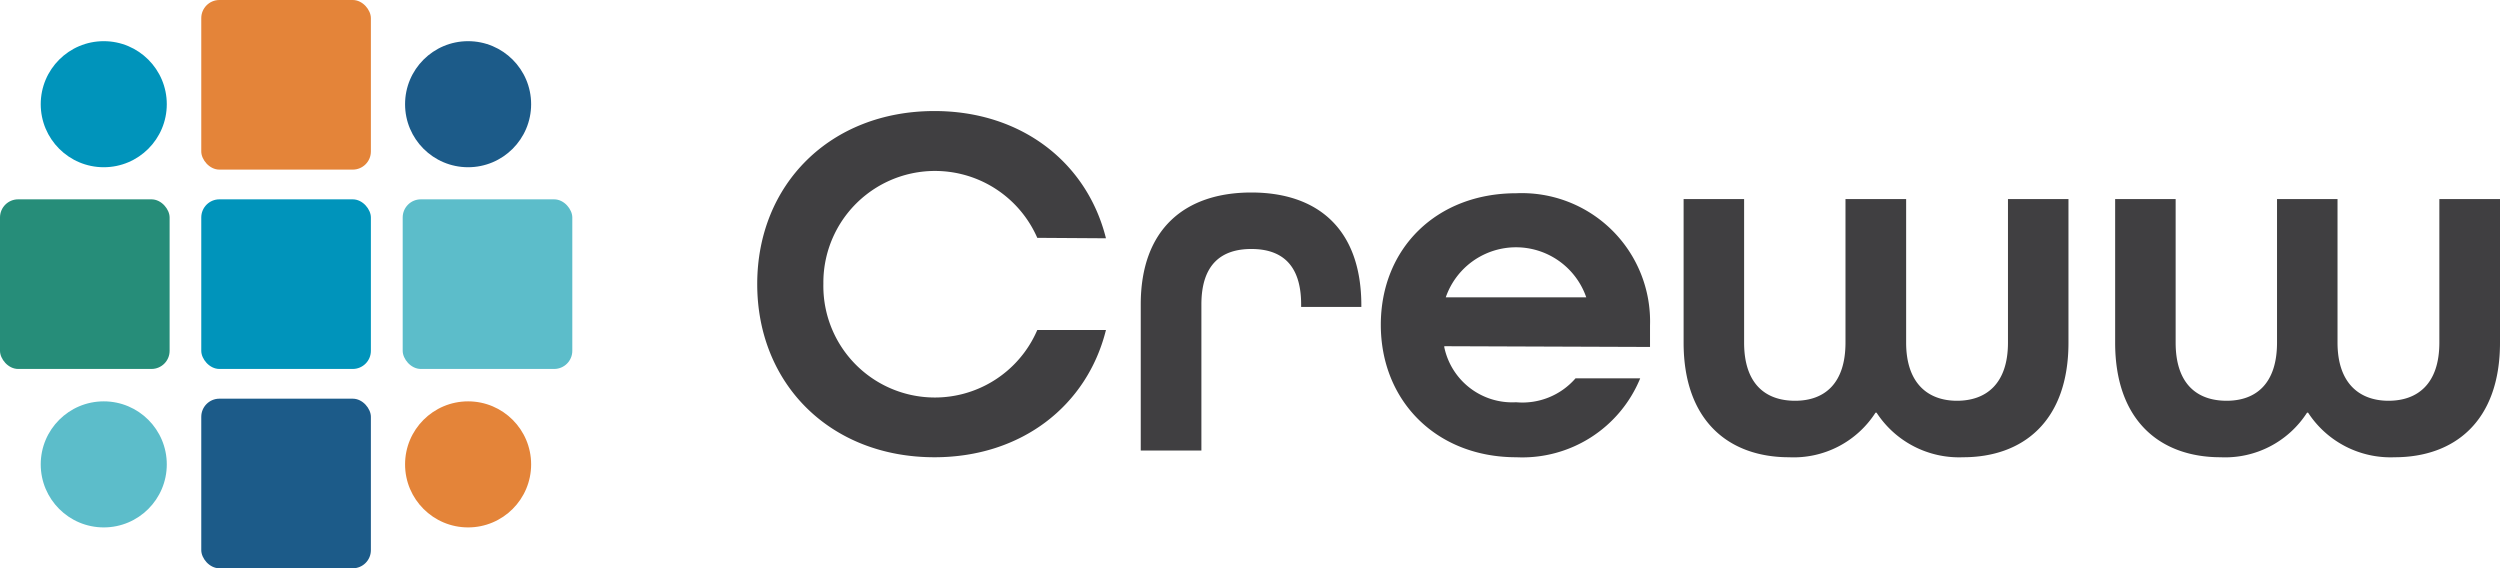
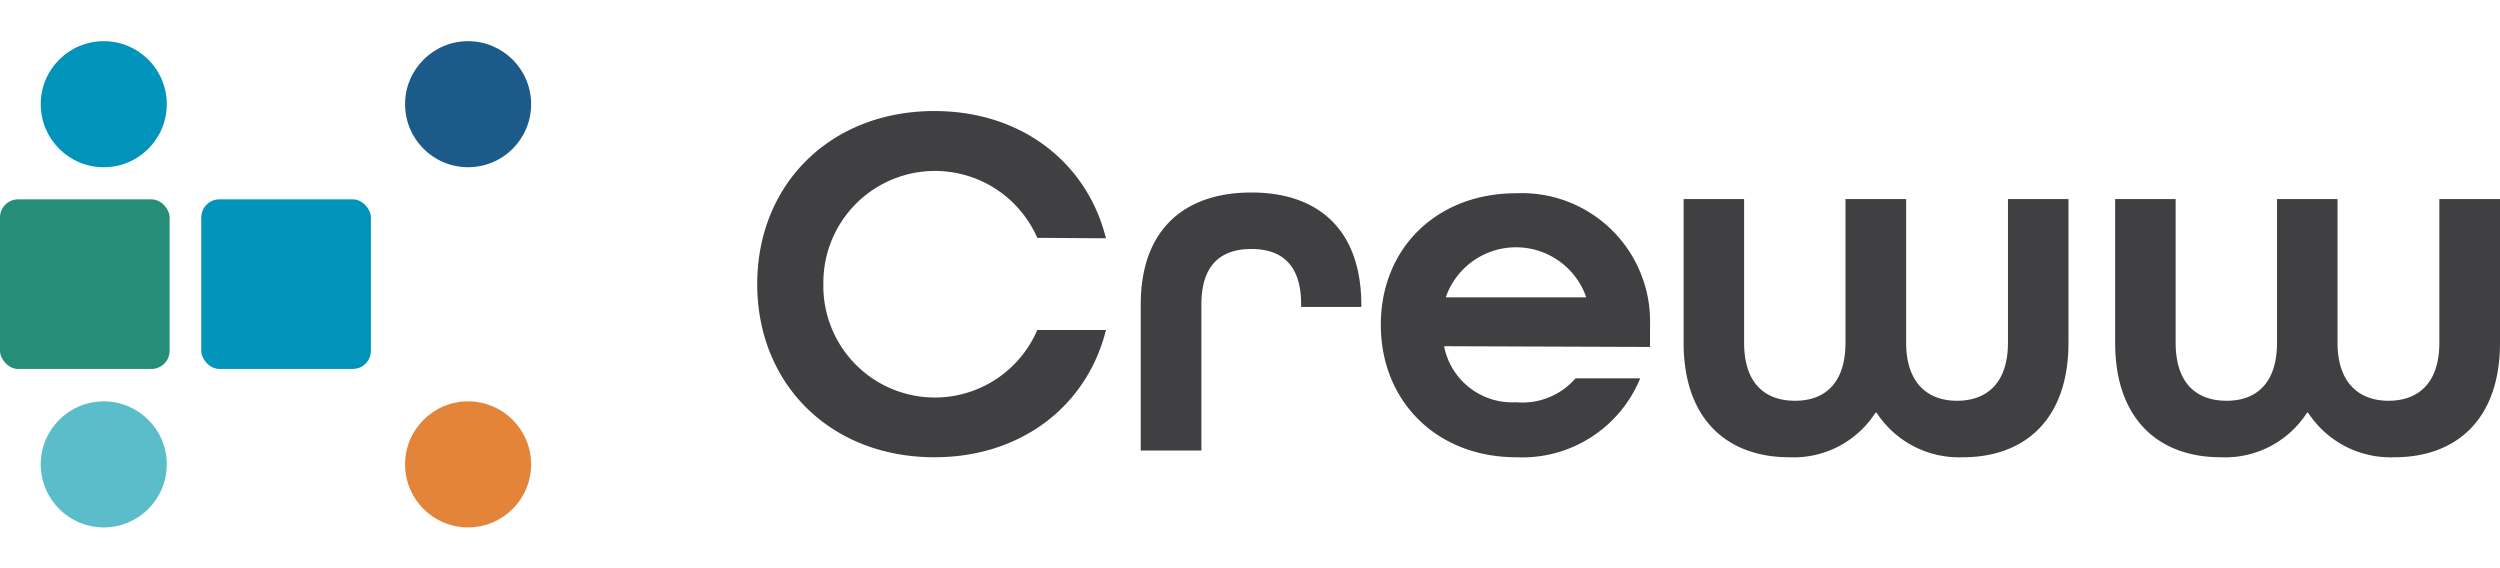
<svg xmlns="http://www.w3.org/2000/svg" viewBox="0 0 168.18 38.23" class="logo-svg" data-v-472e741c="">
  <g data-name="レイヤー 2">
    <g data-name="Layer 1">
      <rect y="13.41" width="11.41" height="11.41" rx="1.22" fill="#268d79" />
-       <rect x="13.54" width="11.41" height="11.41" rx="1.22" fill="#e48439" />
      <rect x="13.54" y="13.41" width="11.41" height="11.41" rx="1.22" fill="#0094bb" />
-       <rect x="13.54" y="26.82" width="11.41" height="11.41" rx="1.22" fill="#1c5b89" />
-       <rect x="27.09" y="13.41" width="11.41" height="11.41" rx="1.22" fill="#5cbdca" />
      <circle cx="6.98" cy="31.24" r="4.24" fill="#5cbdca" />
      <circle cx="31.49" cy="31.24" r="4.24" fill="#e48439" />
      <circle cx="31.49" cy="7.01" r="4.24" fill="#1c5b89" />
      <circle cx="6.98" cy="7.01" r="4.24" fill="#0094bb" />
      <path d="M69.78 16a7.51 7.51 0 00-14.39 3.08 7.5 7.5 0 0014.39 3.12h4.62c-1.27 5.1-5.69 8.56-11.54 8.56-7 0-11.92-4.93-11.92-11.65S55.87 7.47 62.86 7.47c5.85 0 10.27 3.46 11.54 8.56zM87.53 20.65v-.17c0-2.74-1.37-3.73-3.35-3.73s-3.36 1-3.36 3.73v9.83h-4.08v-9.83c0-5.1 3-7.53 7.44-7.53s7.4 2.43 7.4 7.6v.1zM97.16 23.29v.07a4.67 4.67 0 004.83 3.7 4.73 4.73 0 004-1.61h4.35a8.57 8.57 0 01-8.34 5.31c-5.35 0-9.11-3.77-9.11-8.91S96.64 13 102 13a8.63 8.63 0 019 8.9v1.44zm.1-3.32V20h9.45a5 5 0 00-9.45 0zM128.23 13.39v9.66c0 2.74 1.47 3.91 3.42 3.91s3.43-1.13 3.43-3.91v-9.66h4.07v9.66c0 5.31-3.08 7.71-7.09 7.71a6.62 6.62 0 01-5.82-3h-.07a6.54 6.54 0 01-5.82 3c-4 0-7.09-2.4-7.09-7.71v-9.66h4.07v9.66c0 2.78 1.44 3.91 3.43 3.91s3.39-1.17 3.39-3.91v-9.66zM157.25 13.39v9.66c0 2.74 1.48 3.91 3.43 3.91s3.42-1.13 3.42-3.91v-9.66h4.08v9.66c0 5.31-3.08 7.71-7.09 7.71a6.62 6.62 0 01-5.82-3h-.07a6.55 6.55 0 01-5.82 3c-4 0-7.09-2.4-7.09-7.71v-9.66h4.07v9.66c0 2.78 1.44 3.91 3.43 3.91s3.39-1.17 3.39-3.91v-9.66z" fill="#403f41" />
    </g>
  </g>
</svg>